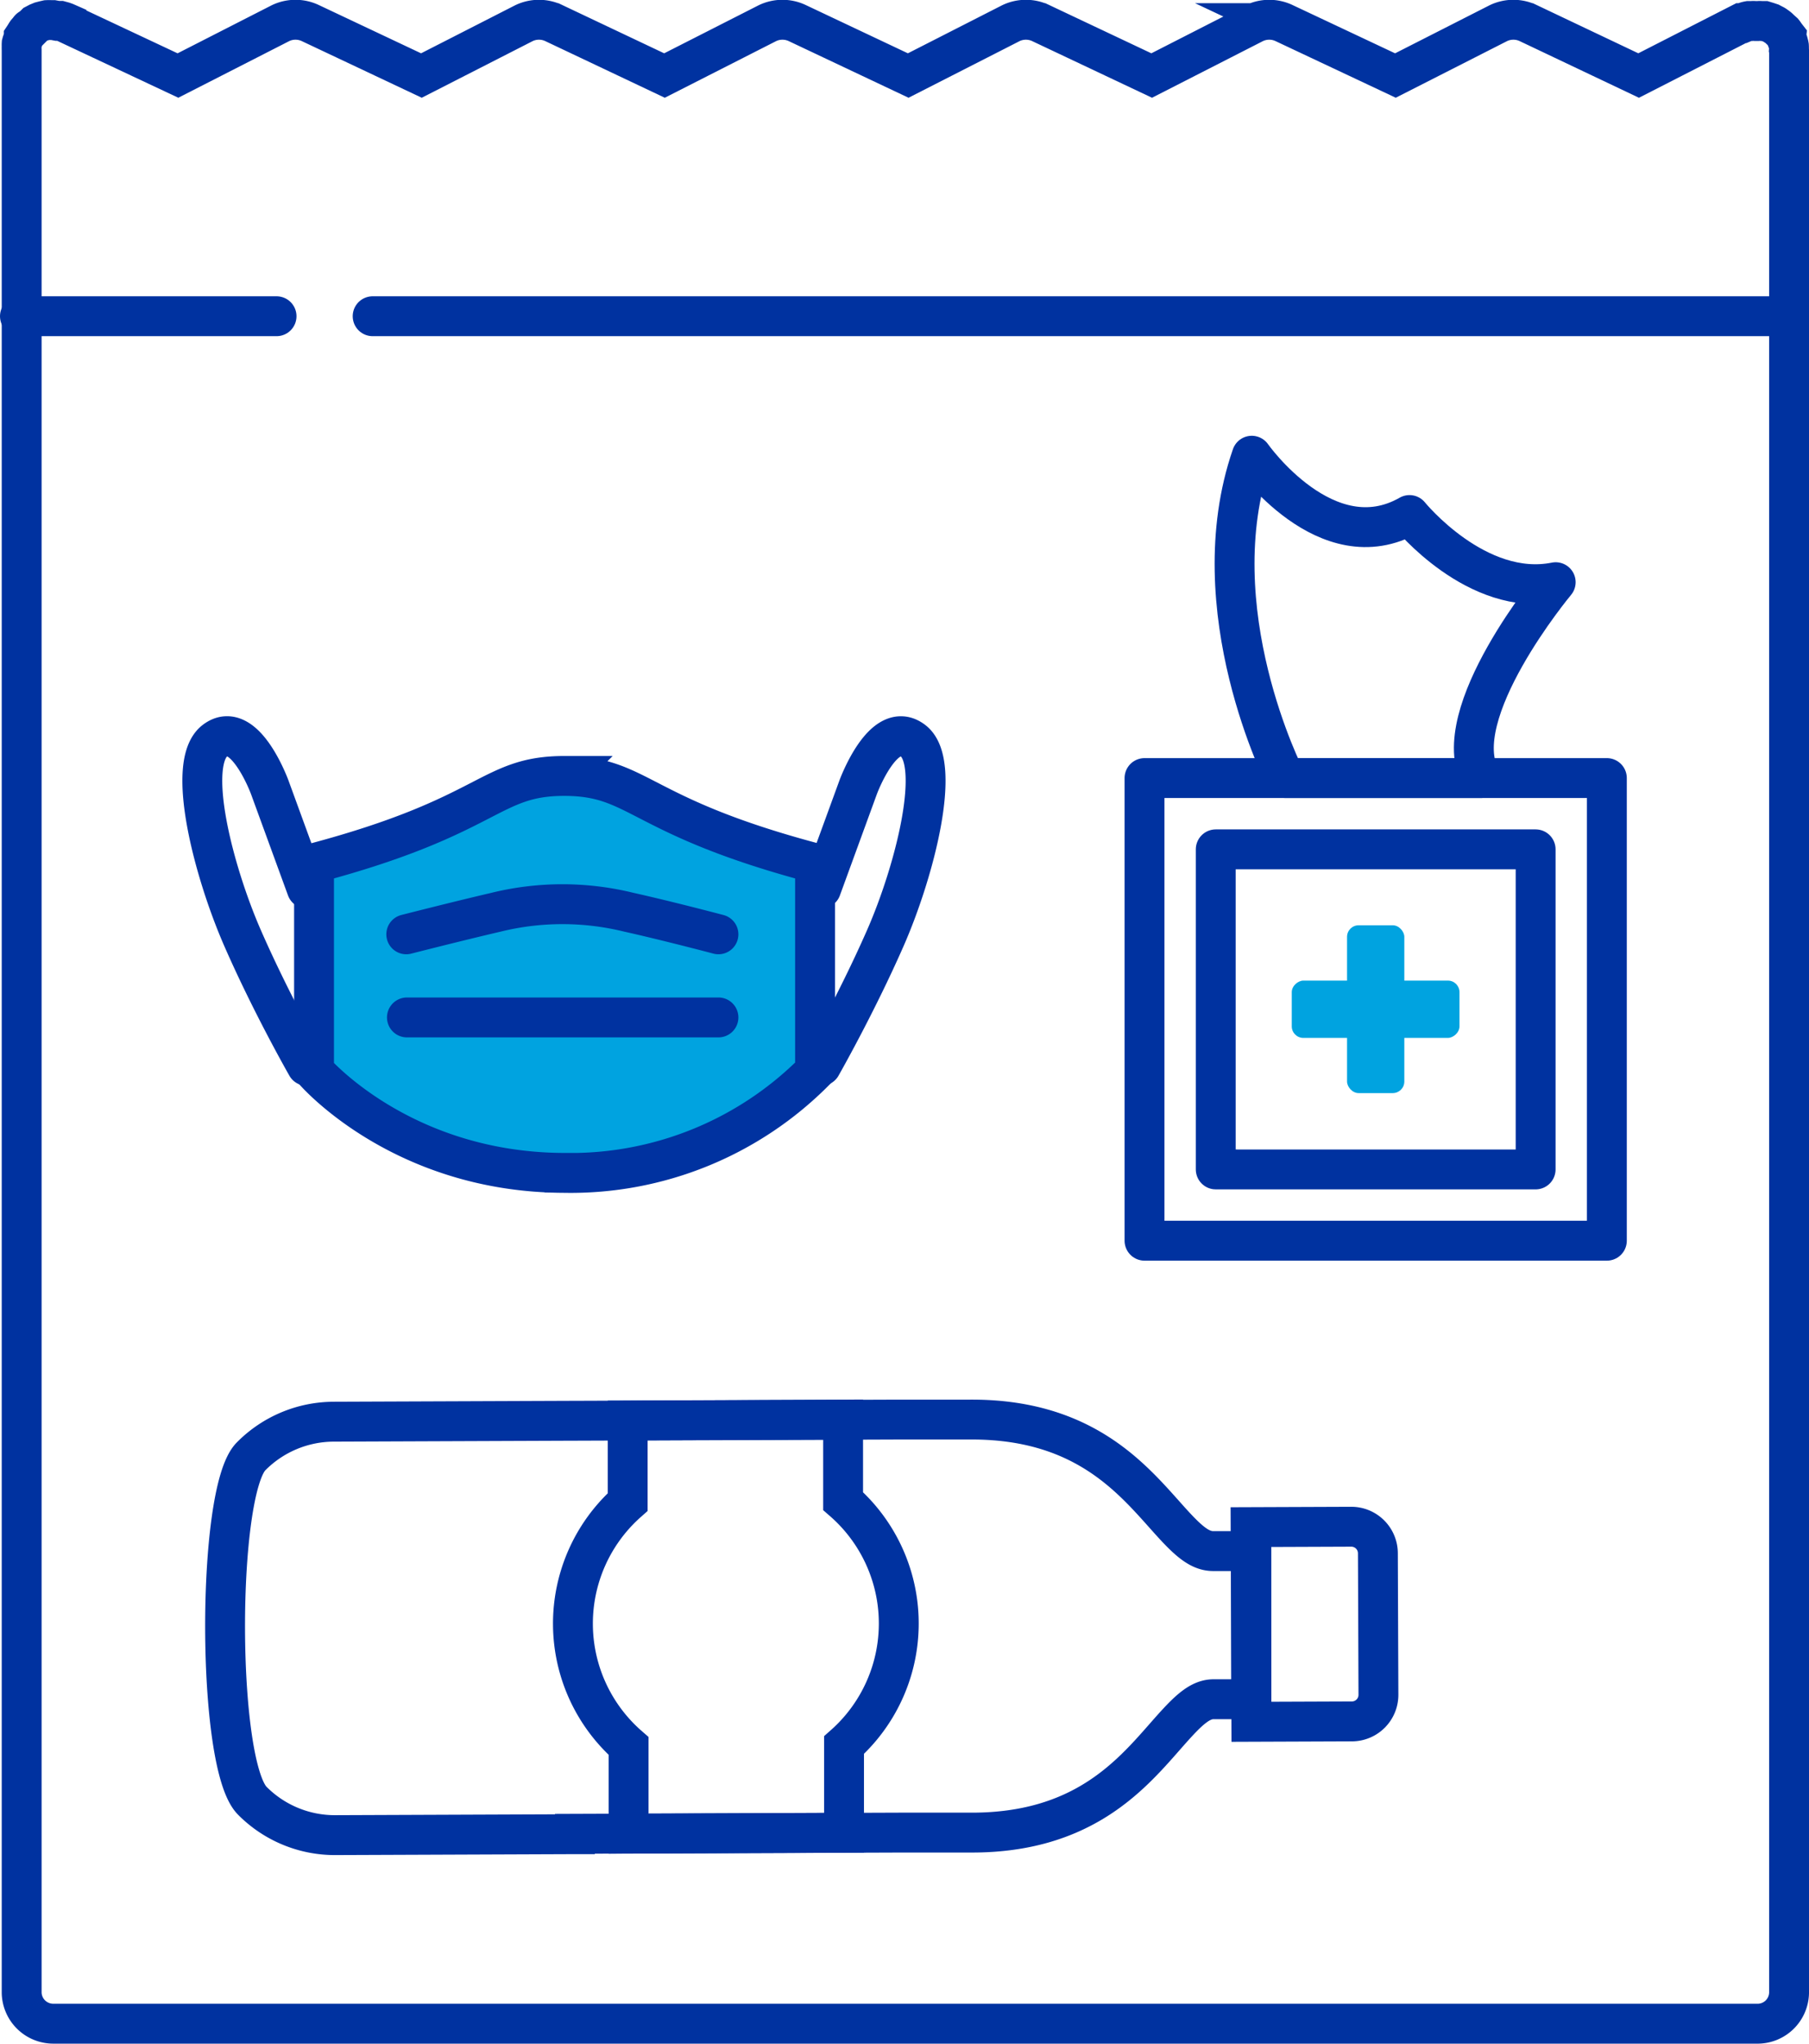
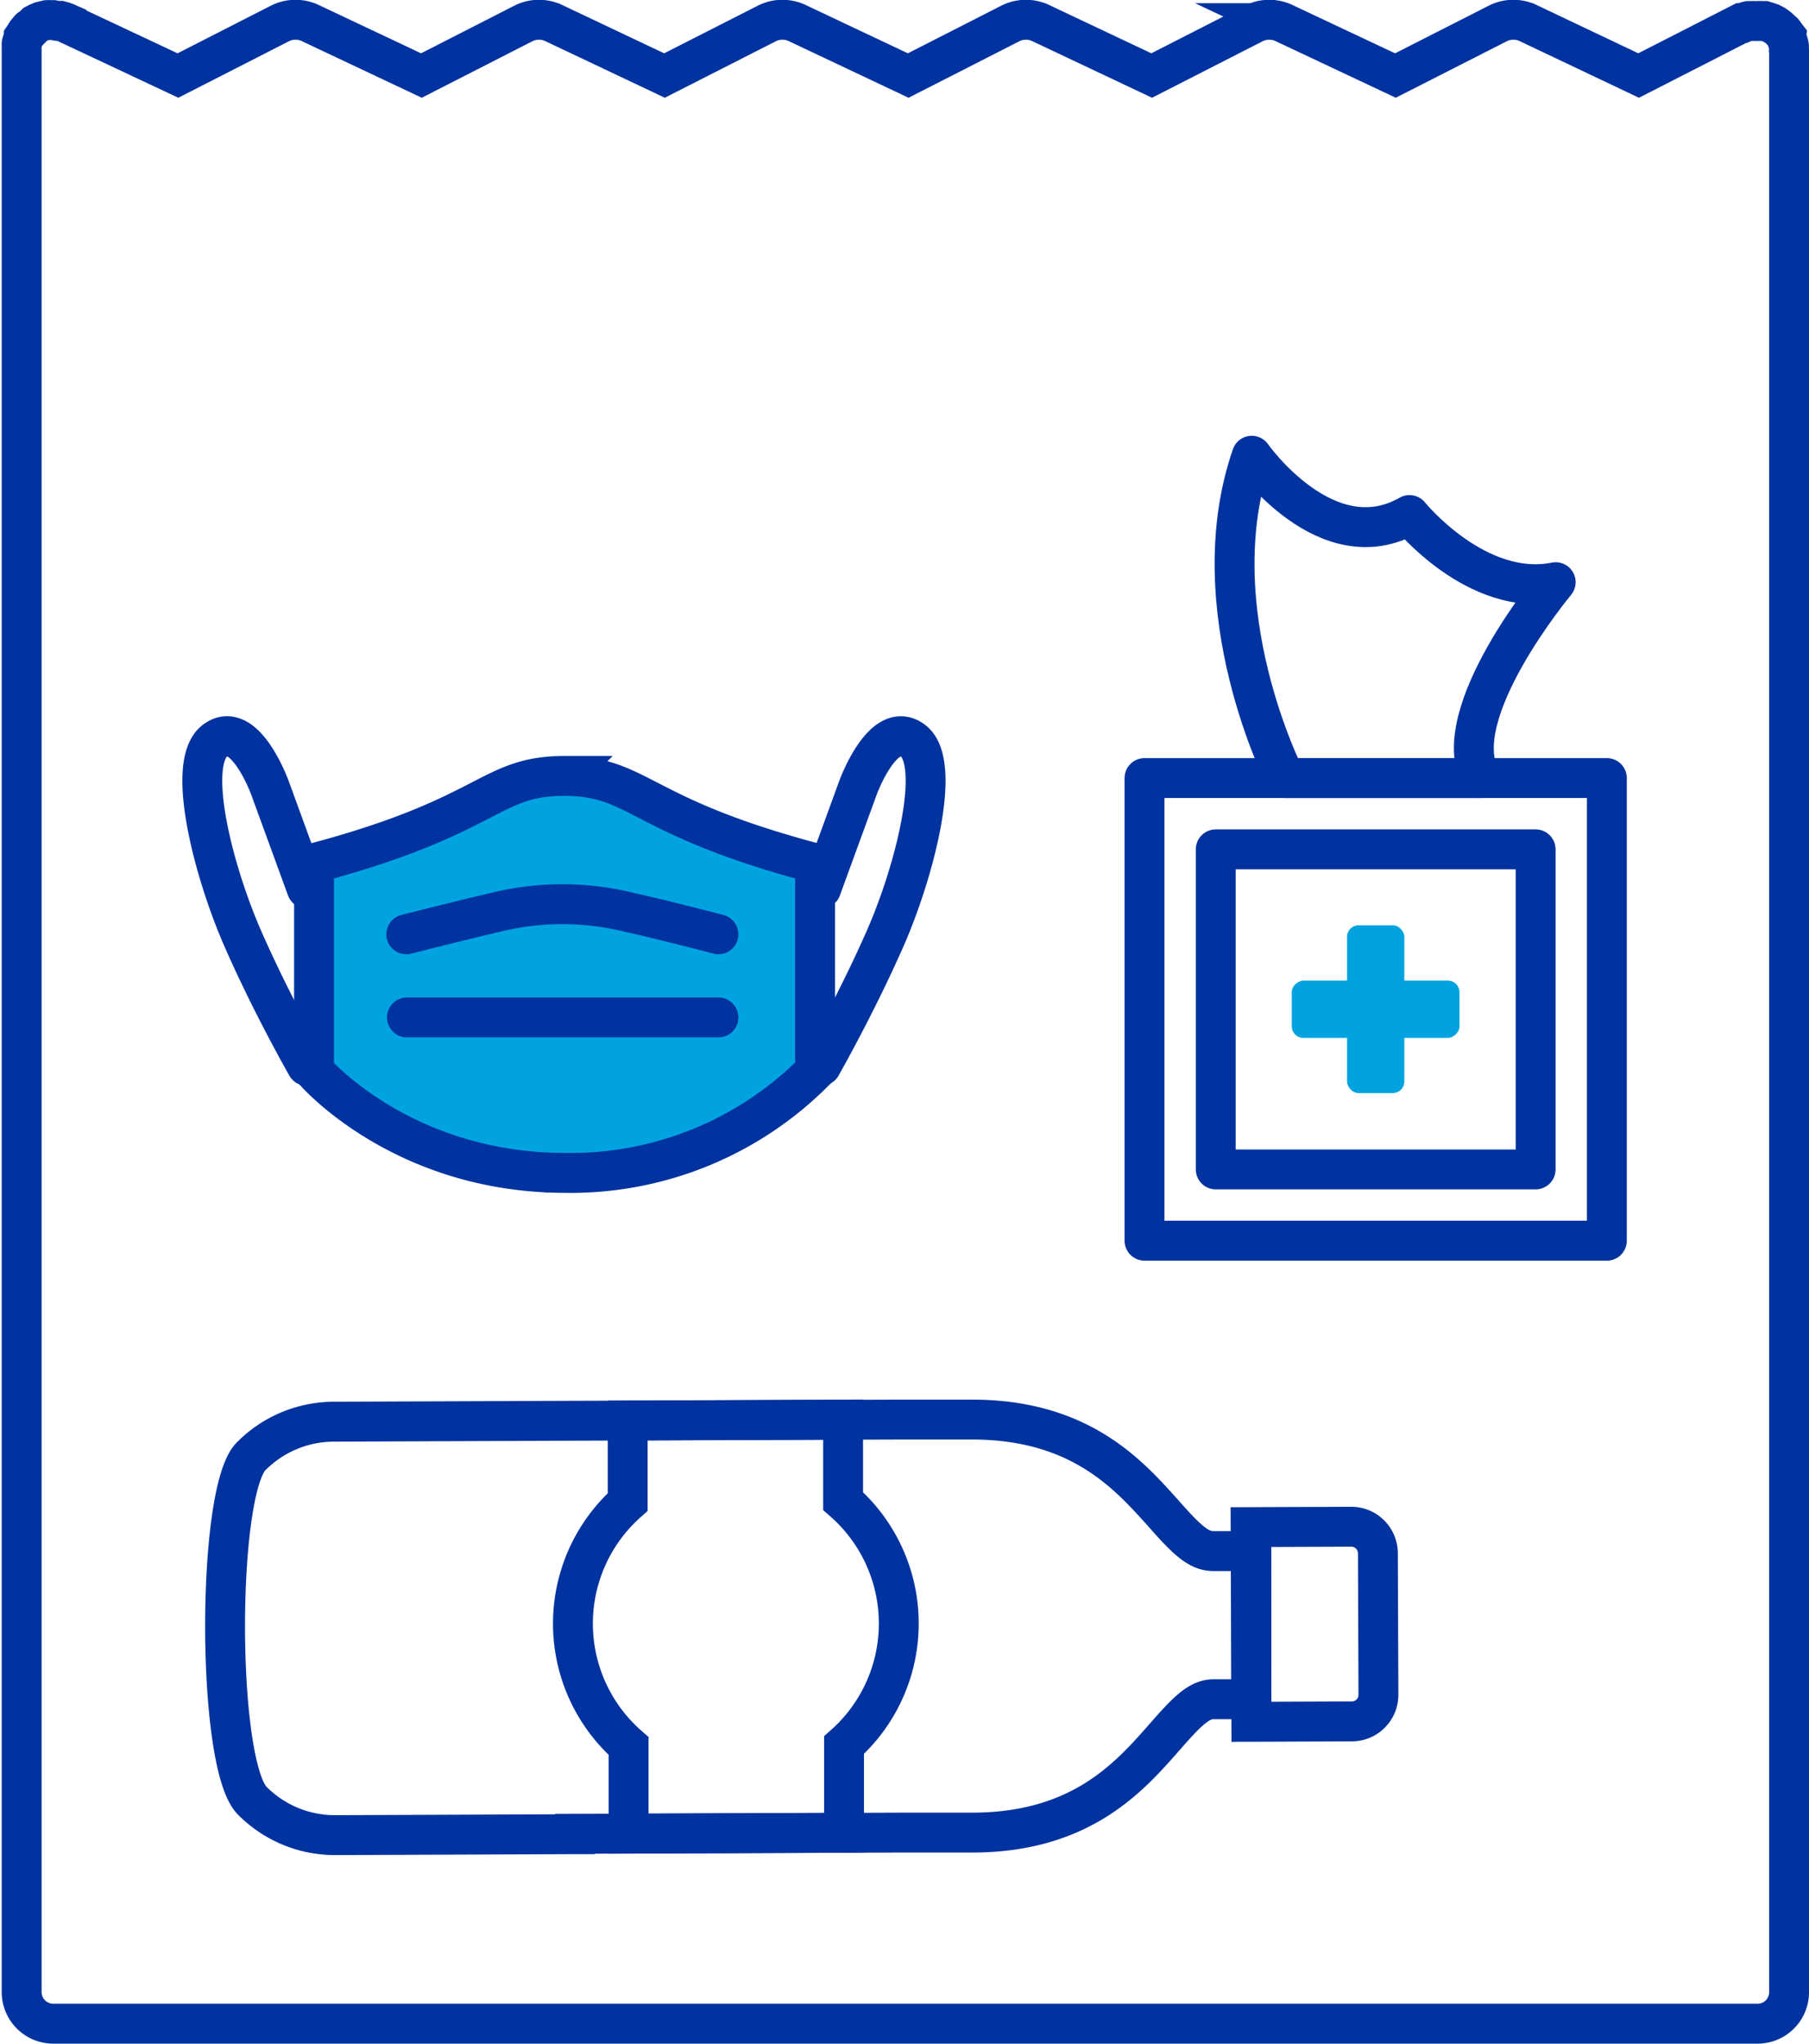
<svg xmlns="http://www.w3.org/2000/svg" viewBox="0 0 136.12 153.68">
  <defs>
    <style>.cls-1,.cls-2{fill:none;stroke:#0032a0;stroke-width:3px}.cls-1{stroke-miterlimit:10}.cls-2{stroke-linecap:round;stroke-linejoin:round}.cls-3{fill:#00a3e0}</style>
  </defs>
  <g id="Layer_2" data-name="Layer 2">
    <g id="Iconos">
      <path class="cls-1" d="M134.61 3.72a2.28 2.28 0 000-.26 1.6 1.6 0 00-.05-.21.86.86 0 00-.07-.21l-.09-.23a.36.36 0 010-.09l-.07-.09c-.05-.07-.09-.14-.14-.2l-.19-.17-.17-.16a1.33 1.33 0 00-.19-.14.76.76 0 00-.19-.12l-.21-.11-.24-.08-.23-.07h-.22a1.24 1.24 0 00-.27 0h-.21a1.24 1.24 0 00-.27 0h-.22a1.55 1.55 0 00-.23.06l-.24.1h-.1l-7.71 3.94-8.3-3.94a2.61 2.61 0 00-2.25 0L105 5.68l-8.37-3.94a2.61 2.61 0 00-2.25 0l-7.72 3.94-8.34-3.94a2.61 2.61 0 00-2.25 0l-7.73 3.94L60 1.74a2.61 2.61 0 00-2.25 0L50 5.68l-8.32-3.94a2.61 2.61 0 00-2.25 0l-7.72 3.94-8.35-3.94a2.61 2.61 0 00-2.25 0l-7.72 3.94L5 1.74v-.02a2.34 2.34 0 00-.24-.09l-.22-.06h-.22L4 1.51h-.19a2.48 2.48 0 00-.27 0l-.22.05-.23.06-.22.09-.21.11-.18.18a1.33 1.33 0 00-.19.14c-.06 0-.11.11-.16.16L2 2.45a2.39 2.39 0 00-.13.21l-.08.12v.06l-.09.23a1.72 1.72 0 00-.07.21 1.55 1.55 0 000 .21 2.28 2.28 0 000 .26v146.12A2.38 2.38 0 004 152.18h128.18a2.37 2.37 0 002.44-2.31V3.81a.28.28 0 00-.01-.09z" />
-       <path class="cls-2" d="M28.04 23.78h106.58M1.5 23.78h19.31" />
      <path class="cls-1" d="M93.61 117.36h10.63a2 2 0 012 2v7.57H91.6v-7.57a2 2 0 012.01-2z" transform="rotate(89.78 98.921 122.14)" />
      <path class="cls-1" d="M43.26 137.9l24.52-.09h5.35c8.21 0 11.86-4.18 14.52-7.21 1.58-1.8 2.53-2.82 3.67-2.82h2.84v-11.14h-2.88c-1.15 0-2.11-1-3.7-2.79-2.68-3-6.36-7.14-14.57-7.1h-5.35l-24.52.09H43l-17.88.07a8.78 8.78 0 00-6.23 2.61c-2.62 2.64-2.62 23.2.1 25.9a8.75 8.75 0 006.27 2.58l17.88-.07h.12z" />
      <path class="cls-1" d="M63.51 137.82v-6.59a12.21 12.21 0 00-.07-18.35v-6.13l-16.21.07v6.13a12.21 12.21 0 00.07 18.35v6.59z" />
      <path class="cls-3" d="M42.48 58.35c-5.7 0-5.44 3-18.85 6.56v15.62s6.55 7.65 18.85 7.67a25.87 25.87 0 0018.85-7.67V64.91c-13.41-3.55-13.15-6.54-18.85-6.56z" />
      <path class="cls-1" d="M42.48 58.35c-5.7 0-5.44 3-18.85 6.56v15.62s6.55 7.65 18.85 7.67a25.87 25.87 0 0018.85-7.67V64.91c-13.41-3.55-13.15-6.54-18.85-6.56z" />
      <path class="cls-2" d="M23.08 66.82l-2.78-7.61S18.4 54 16.17 55.7s-.1 9.86 2.09 14.86 4.82 9.59 4.82 9.59M61.79 66.82l2.78-7.61s1.9-5.2 4.13-3.51.11 9.86-2.09 14.86-4.82 9.59-4.82 9.59M54.06 70.26s-3.78-1-6.74-1.66a20.93 20.93 0 00-10 0c-3 .7-6.75 1.66-6.75 1.66M30.62 76.51h23.44" />
      <rect class="cls-3" x="101.36" y="69.58" width="4.31" height="12.62" rx=".87" />
      <rect class="cls-3" x="101.36" y="69.58" width="4.31" height="12.62" rx=".87" transform="rotate(90 103.51 75.89)" />
      <path class="cls-2" d="M86.12 58.51h34.79V93.3H86.12z" />
      <path class="cls-2" d="M91.48 63.87h24.07v24.07H91.48zM106.06 38.73s5.06 6.24 11 5.05c0 0-8.3 9.94-5.63 14.73H96.71S90.2 45.8 94.19 34.27c0 0 5.63 8.02 11.87 4.46z" />
    </g>
  </g>
</svg>